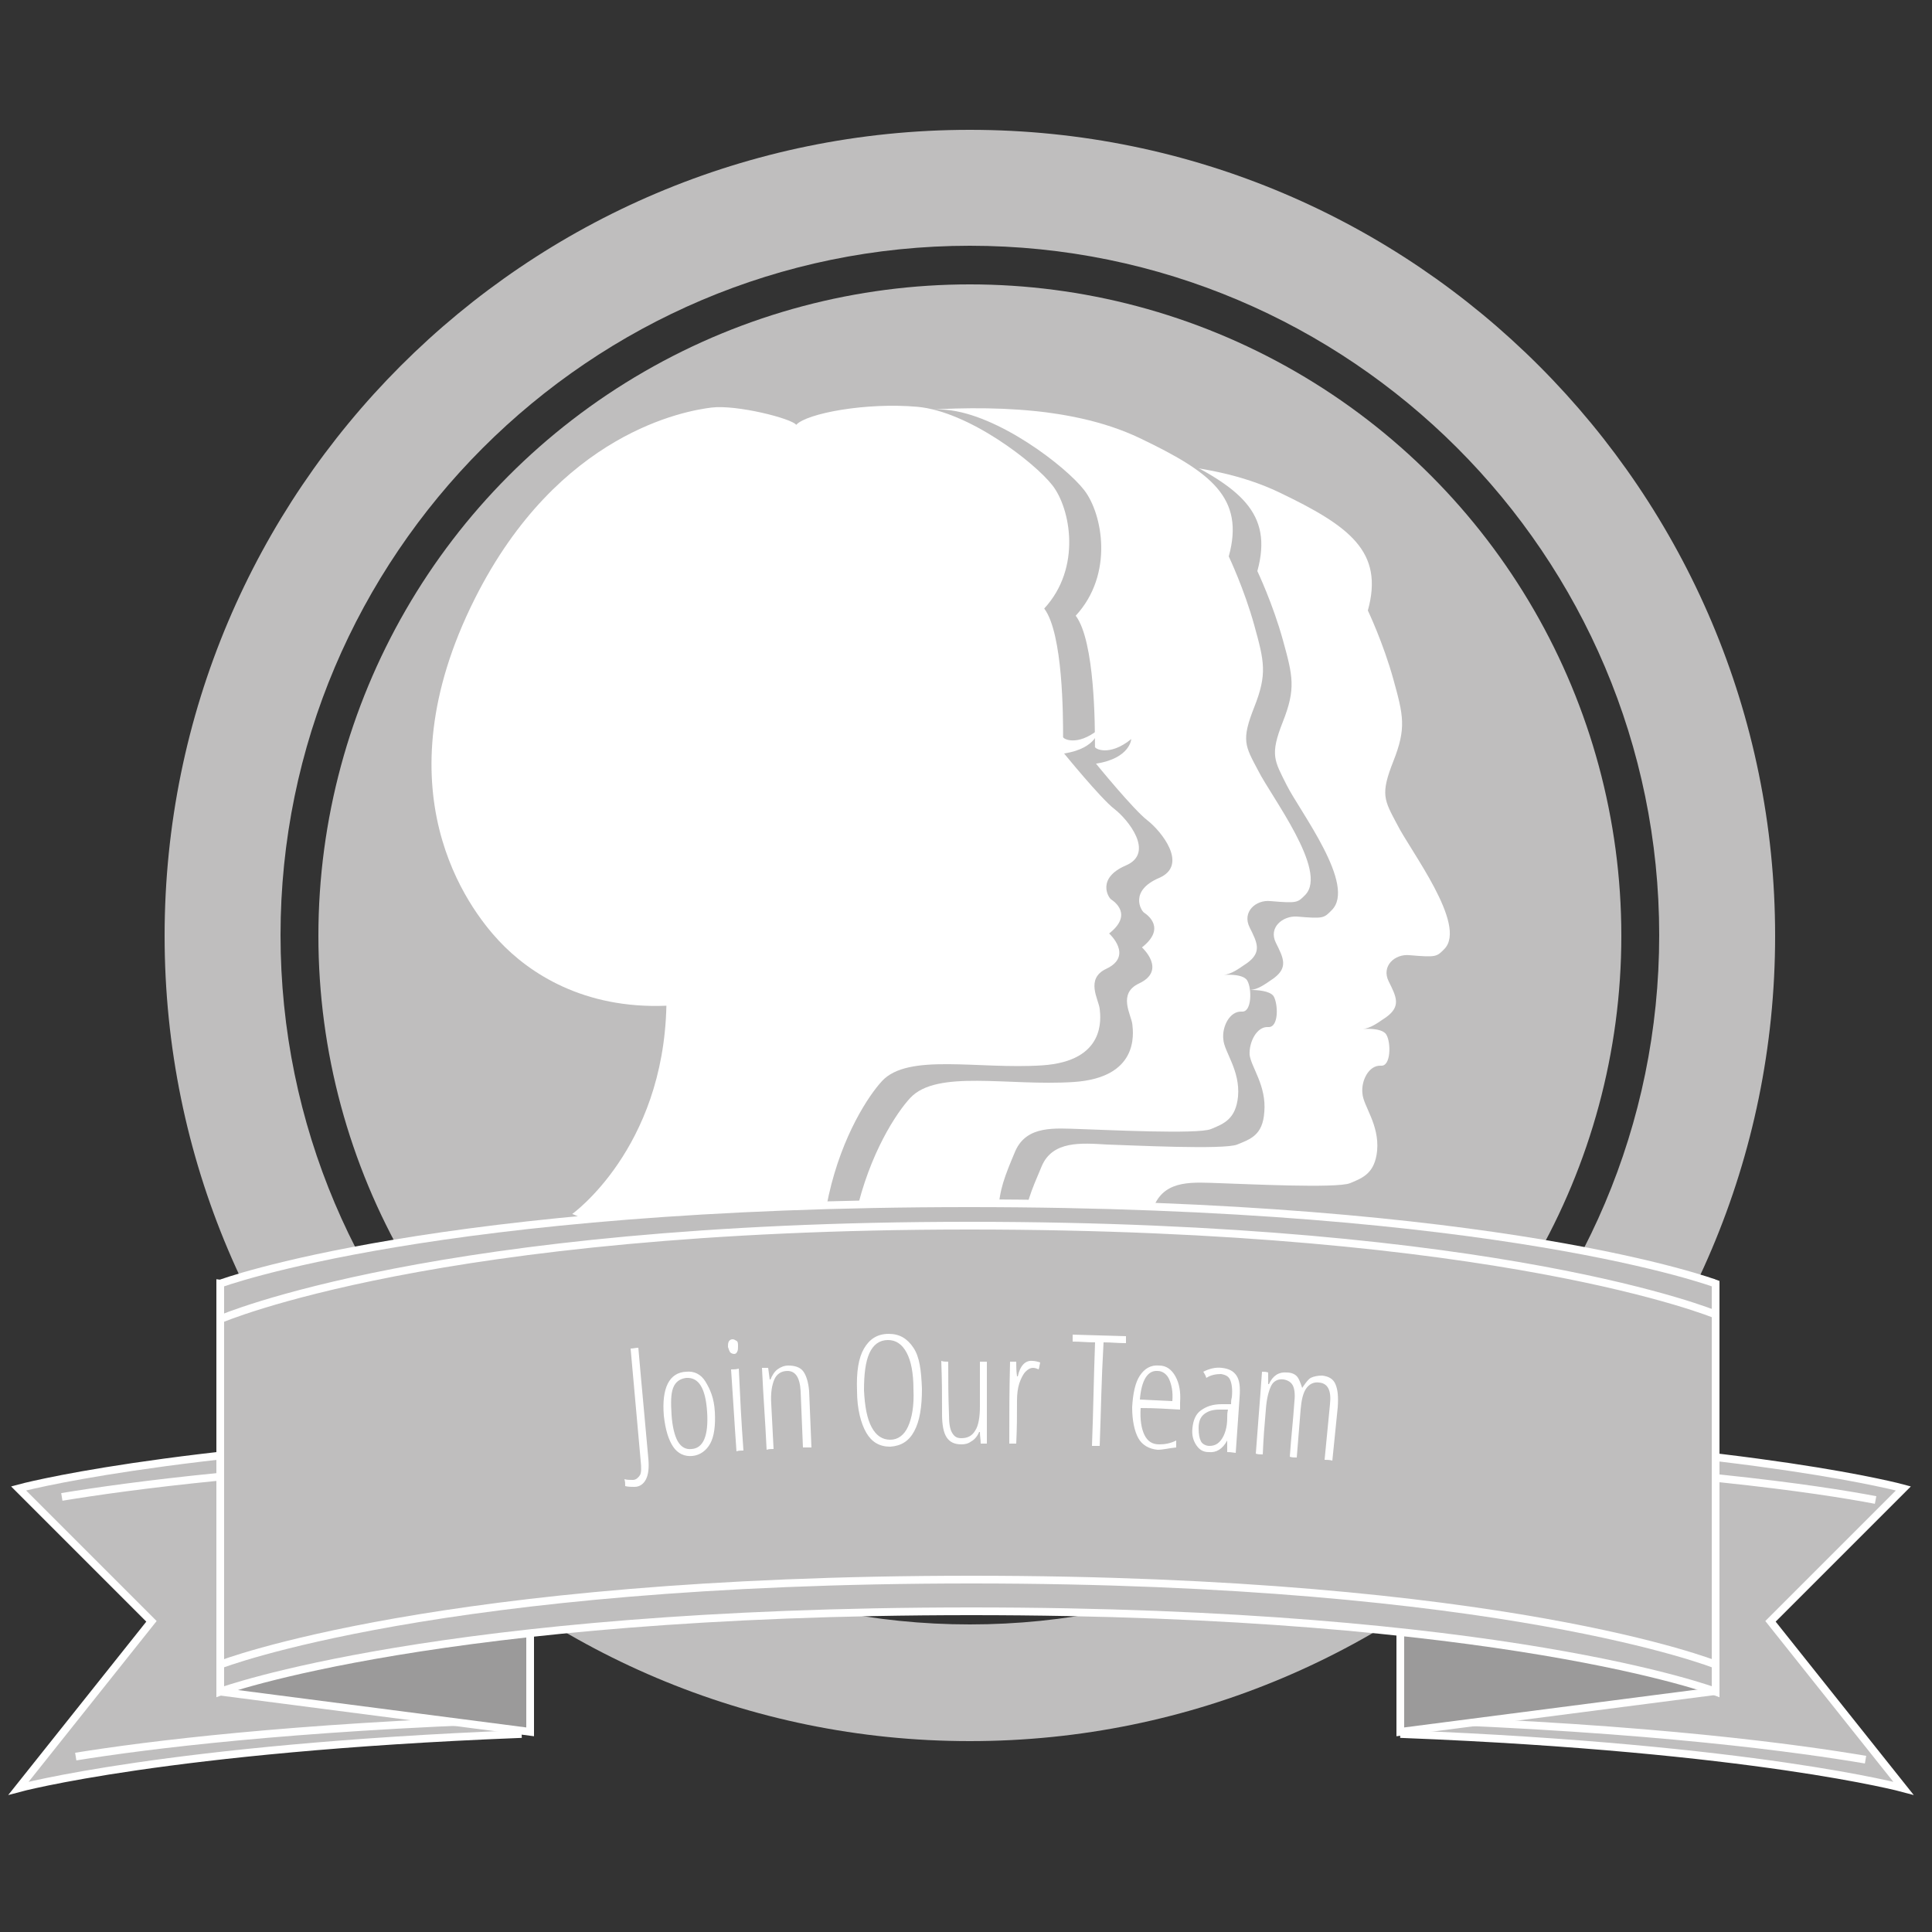
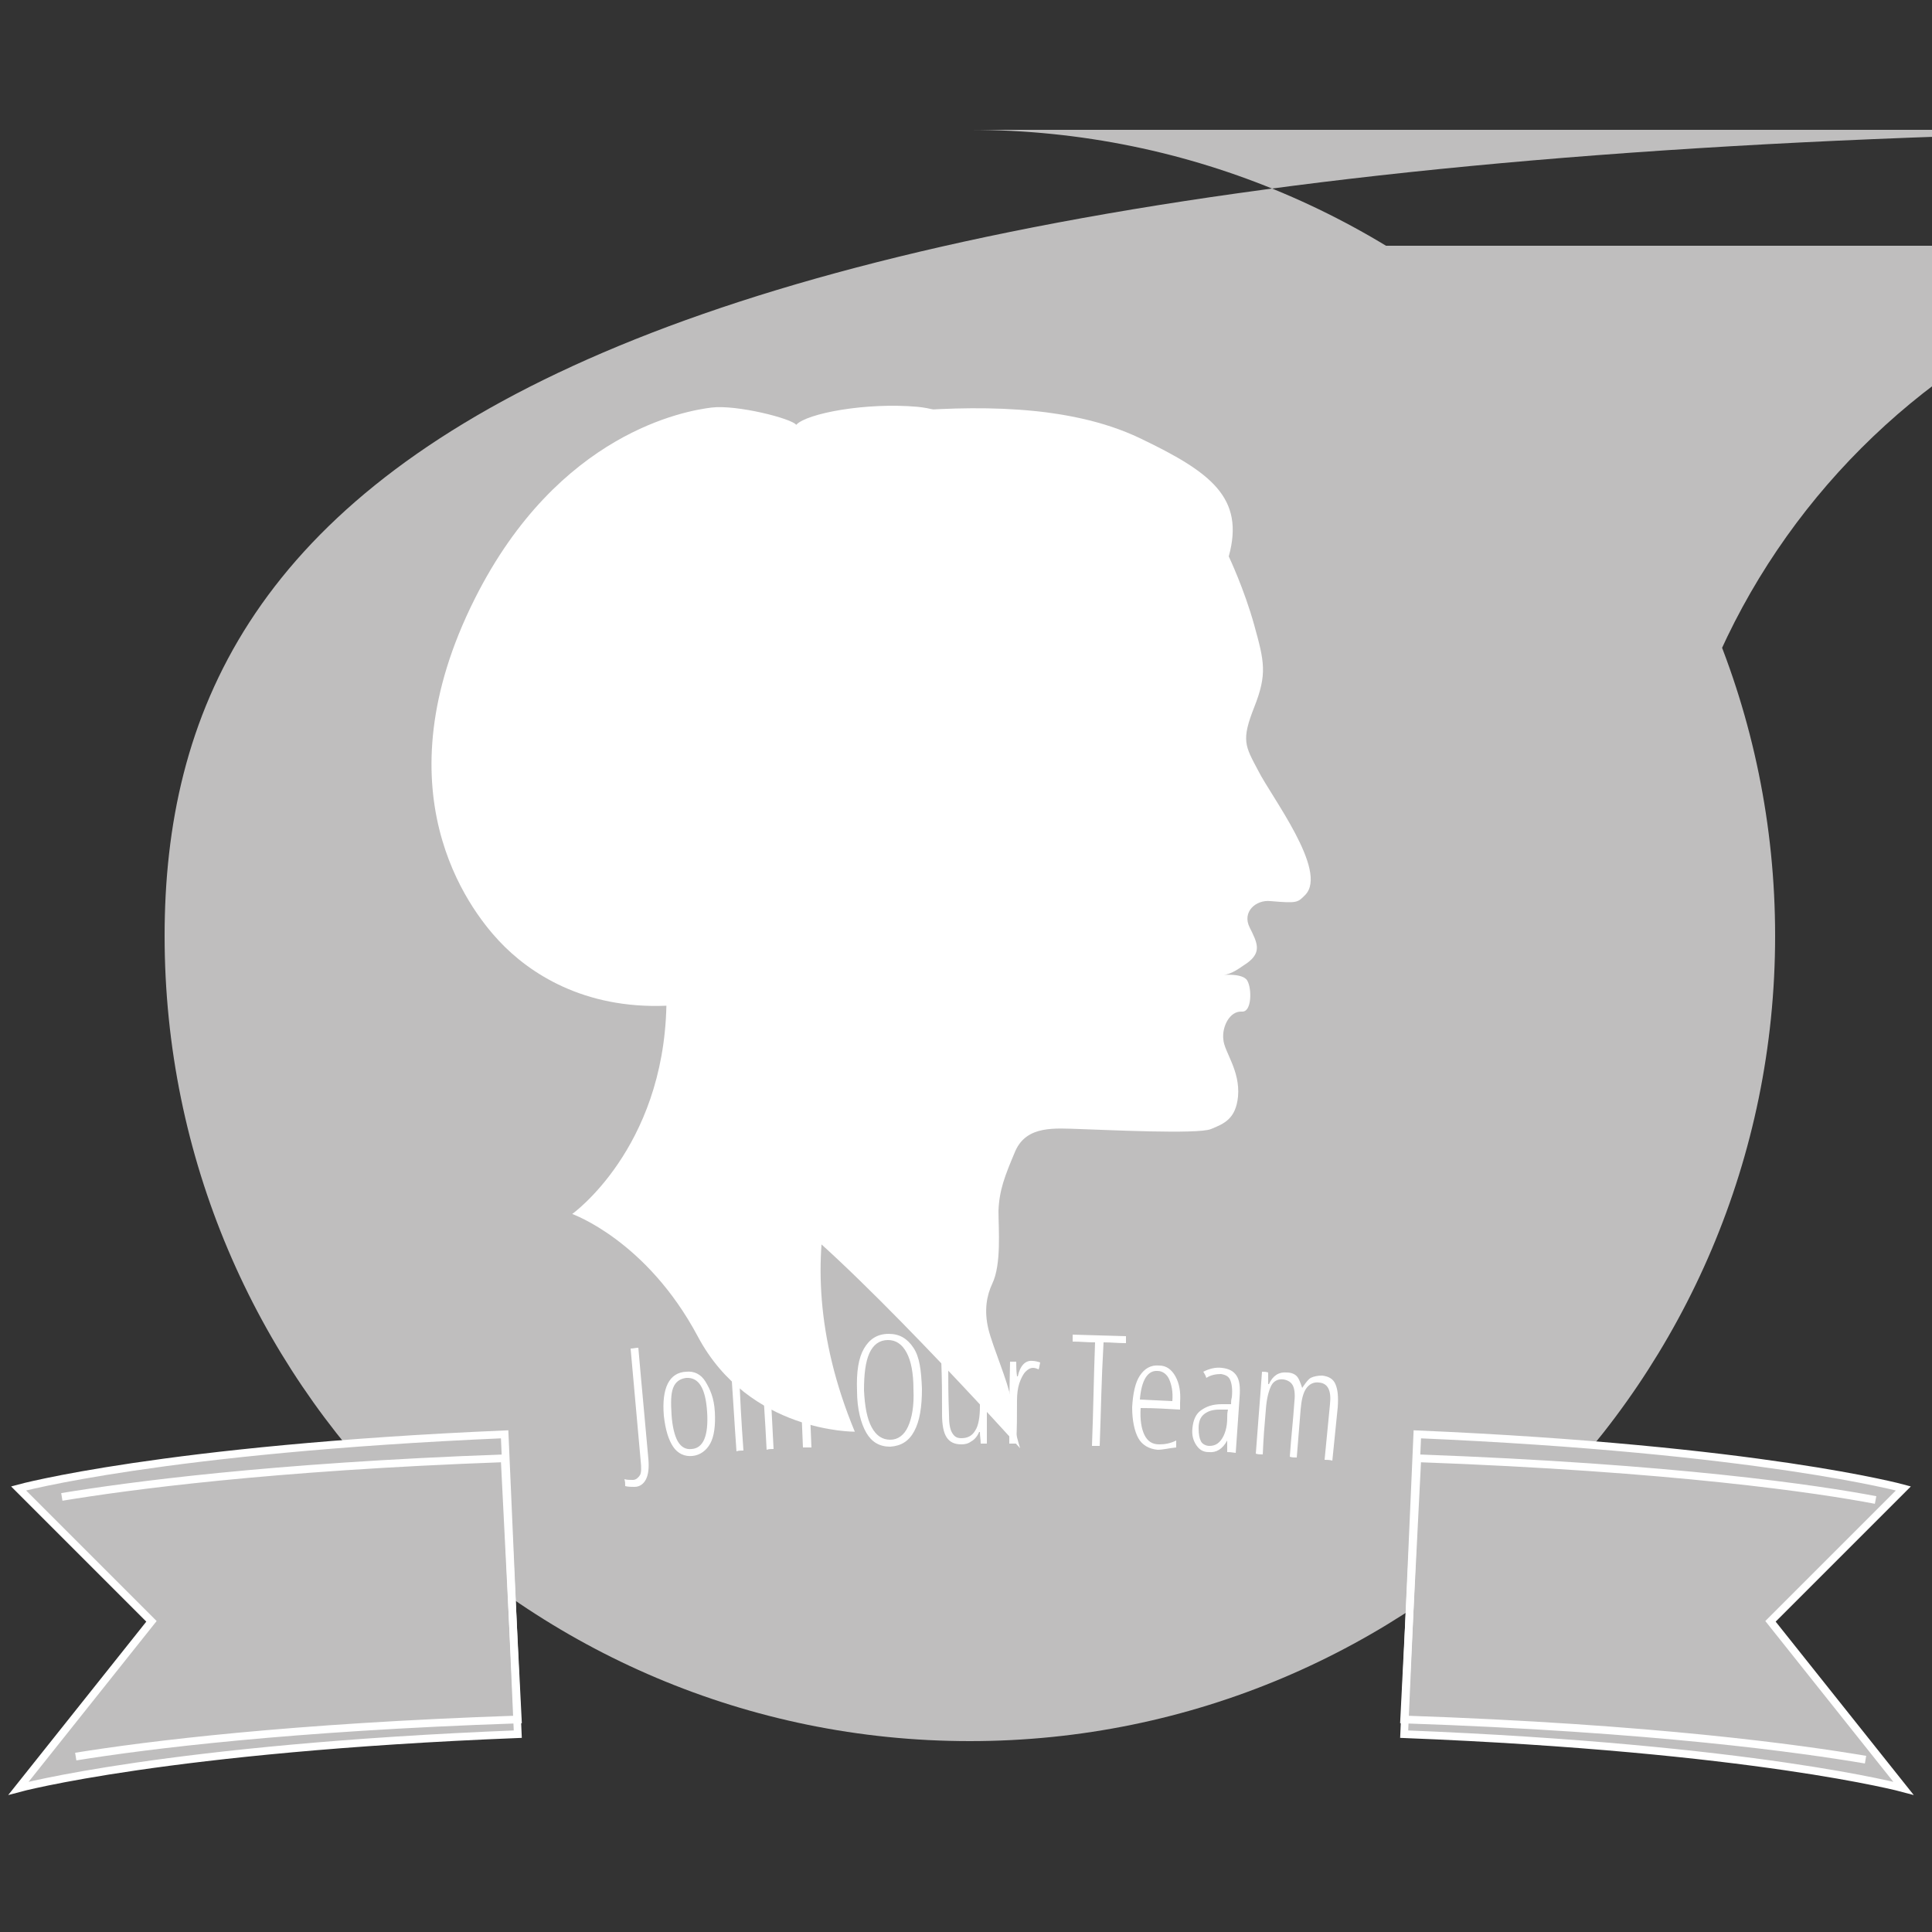
<svg xmlns="http://www.w3.org/2000/svg" width="250" height="250" viewBox="0 0 250 250">
  <rect x="0" y="0" width="250" height="250" fill="#333333" stroke="none" />
-   <path class="outer_ring" fill="#BFBEBE" d="M125.5 31.8c49.2 0 89.2 40 89.2 89.2s-40 89.2-89.2 89.2-89.2-40-89.2-89.2c0-49.1 40-89.2 89.2-89.2m0-15C68 16.8 21.3 63.5 21.3 121.1S68 225.3 125.5 225.3s104.2-46.7 104.2-104.2S183.1 16.8 125.5 16.8z" />
+   <path class="outer_ring" fill="#BFBEBE" d="M125.5 31.8c49.2 0 89.2 40 89.2 89.2c0-49.1 40-89.2 89.2-89.2m0-15C68 16.8 21.3 63.5 21.3 121.1S68 225.3 125.5 225.3s104.2-46.7 104.2-104.2S183.1 16.8 125.5 16.8z" />
  <circle class="bg_circle" fill="#BFBEBE" cx="125.5" cy="121.1" r="84.3" />
-   <path fill="#FFF" d="M150 194.4s-23.2-25.8-32.5-31.9c-9.3-6.2-8.6-4.8-12.5-8.8-.7-.7.1-2.4 1.3-3.6 1.1-1.1 6.6-9.3 6.7-15.4.1-6.1-1.6-9.7-3.3-11.3-1.7-1.6-.4.4-2.3-1.4-1.9-1.9-5.7-14.9-6.3-18-.6-3.3-.9-20.7 6.6-30.4 7.4-9.7 16.9-12.4 26.4-13.3 9.5-.8 22-1.1 31.4 3.4 9.2 4.4 13.6 7.7 11.5 15.3 0 0 2 4.2 3.3 8.9 1.3 4.7 1.7 6.3 0 10.6s-1.2 5 .5 8.2c1.7 3.4 9.1 13 6.1 16.1-1 1-1 1.1-4.5.8-1.9-.2-3.7 1.4-2.7 3.4s1.6 3.2-.3 4.6c-1.6 1.1-2.3 1.6-3.7 1.6 0 0 3.1-.4 3.7.7.6 1 .6 4.1-.7 4-1.6-.1-2.6 2-2.4 3.6.1 1.6 2.2 4 1.9 7.4-.3 2.9-1.8 3.5-3.5 4.2-1.7.7-13.6.1-16.9 0-3.3-.1-6.9-.5-8.4 2.8-1.4 3.3-2.1 5.1-2.2 7.8 0 2.3.4 6.9-.8 9.4-.7 1.5-1.1 3.4-.5 5.9.6 2.4 2.5 6.7 2.9 9-.1 2.2 1.2 6.4 1.2 6.4z" />
  <path class="accent" fill="#BFBEBE" d="M132.7 158.6c0 2.3.4 6.9-.8 9.4-.7 1.5-1.1 3.4-.5 5.9.6 2.4 2.5 6.7 2.9 9 .4 2.3 1.6 6.5 1.6 6.5s-23.2-25.8-32.5-31.9" />
  <path class="accent" fill="#BFBEBE" d="M166.5 101.6c-1.6-3.2-2.2-3.9-.5-8.2 1.7-4.3 1.3-5.9 0-10.6-1.3-4.7-3.3-8.9-3.3-8.9 2.1-7.6-2.3-10.9-11.5-15.3-9.4-4.5-21.8-4.3-31.4-3.4l-9.2 107.6 22-4.1c0-2.7.8-4.5 2.2-7.8 1.4-3.3 5.1-3 8.4-2.8 3.3.1 15.2.7 16.9 0 1.7-.7 3.3-1.2 3.5-4.2.3-3.4-1.7-5.8-1.9-7.4-.1-1.6.9-3.7 2.4-3.6 1.4.1 1.3-3 .7-4-.5-.7-2.1-.8-3-.8 1-.1 1.7-.6 3-1.5 1.9-1.4 1.3-2.6.3-4.6s.9-3.5 2.7-3.4c3.5.3 3.5.2 4.5-.8 3.3-3.2-4.1-12.8-5.8-16.2z" />
  <path fill="#FFF" d="M132 187.4s-23.2-25.8-32.5-31.9c-9.3-6.2-8.6-4.8-12.5-8.8-.7-.7.1-2.4 1.3-3.6 1.1-1.1 6.6-9.3 6.7-15.4.1-6.1-1.6-9.7-3.3-11.3-1.7-1.6-.4.4-2.3-1.4-1.9-1.9-5.7-14.9-6.3-18-.6-3.3-.9-20.7 6.6-30.4 7.4-9.7 16.9-12.4 26.4-13.3 9.5-.8 22-1.1 31.4 3.4 9.2 4.4 13.6 7.7 11.5 15.3 0 0 2 4.2 3.3 8.9 1.3 4.7 1.7 6.3 0 10.6s-1.2 5 .5 8.2c1.7 3.4 9.1 13 6.1 16.1-1 1-1 1.1-4.5.8-1.9-.2-3.7 1.4-2.7 3.4s1.6 3.2-.3 4.6c-1.6 1.1-2.3 1.6-3.7 1.6 0 0 3.1-.4 3.7.7.6 1 .6 4.1-.7 4-1.6-.1-2.6 2-2.4 3.6.102 1.6 2.2 4 1.9 7.4-.3 2.9-1.8 3.5-3.5 4.2-1.7.7-13.6.1-16.9 0-3.3-.1-6.898-.5-8.398 2.8-1.4 3.3-2.1 5.1-2.2 7.8 0 2.3.4 6.9-.8 9.4-.7 1.5-1.1 3.4-.5 5.9.6 2.4 2.5 6.7 2.9 9-.102 2.2 1.198 6.4 1.198 6.4z" />
-   <path class="accent" fill="#BFBEBE" d="M114.178 188.395s-13.962.138-20.735-12.58c-6.772-12.717-16.588-16.173-16.588-16.173s12.025-8.57 12.44-27.508c-10.92.45-18.11-4.284-22.117-8.57-4.008-4.286-15.917-19.847-3.18-45.204C75.06 56.347 91.924 53.547 95.24 53.133s10.644 1.45 11.196 2.28c1.382-1.52 9.227-2.985 16-2.384 6.776.6 15.518 7.36 17.865 10.4 2.352 3.042 3.873 10.852-1.103 16.242 2.49 3.317 2.49 14.308 2.49 16.935-.14.242 1.796 1.383 4.698-.97 0 0-.137 2.49-4.563 3.182 0 0 4.84 5.943 6.638 7.325 1.796 1.382 5.39 5.805 1.52 7.464-3.87 1.66-2.35 4.216-1.935 4.493.415.276 2.9 2.004-.277 4.492 0 0 3.268 2.954-.38 4.667-2.8 1.312-1.004 4.042-.864 5.285.138 1.245.83 6.91-7.602 7.466-8.433.553-17.695-1.66-21.15 2.074-3.455 3.73-14.1 21.01-3.594 46.308z" />
  <path fill="#FFF" d="M110.61 185.26s-13.68.136-20.316-12.323c-6.636-12.46-16.252-15.847-16.252-15.847s11.782-8.396 12.19-26.95c-10.7.44-17.743-4.197-21.67-8.396-3.927-4.198-15.595-19.444-3.114-44.287C72.282 55.89 88.806 53.147 92.056 52.74c3.25-.405 10.427 1.423 10.97 2.236 1.353-1.49 9.04-2.925 15.675-2.336 6.64.59 15.203 7.212 17.504 10.19 2.305 2.98 3.793 10.63-1.082 15.913 2.44 3.25 2.44 14.02 2.44 16.59-.138.238 1.76 1.355 4.603-.947 0 0-.135 2.438-4.47 3.116 0 0 4.74 5.823 6.5 7.177 1.76 1.353 5.282 5.687 1.49 7.312-3.792 1.626-2.302 4.13-1.895 4.402.406.27 2.844 1.964-.27 4.4 0 0 3.2 2.895-.372 4.572-2.744 1.286-.984 3.96-.848 5.18.135 1.22.812 6.77-7.447 7.313-8.262.54-17.337-1.626-20.723 2.03-3.385 3.657-13.814 20.587-3.52 45.37z" />
  <g stroke="#FFF" stroke-miterlimit="10">
    <path class="accent" fill="#BFBEBE" d="M67 224.4l-1.7-38.8c-44.3 1.9-62.9 7-62.9 7l17.2 17.2-17.2 21.6s19.2-5.2 64.6-7zM181.7 224.4l1.7-38.8c44.3 1.9 62.9 7 62.9 7l-17.2 17.2 17.2 21.6s-19.2-5.2-64.6-7z" />
    <path fill="none" d="M9.8 227.3c9.3-1.5 27.7-3.8 57.2-4.8l-1.7-33.8c-30.5 1.1-48.8 3.6-57.3 5M241.4 227.7c-8.3-1.4-27.3-4.1-59.7-5.2l1.7-33.8c33.2 1.2 52 4 59.3 5.4" />
-     <path fill="#9B9A9A" d="M28.5 166.1v52.8l40.1 5.2v-52.8zM181.2 224.1v-52.8l40.2-5.2v52.8z" />
-     <path class="accent" fill="#BFBEBE" d="M222 218.9s-27.4-10.4-96.3-10.4c-69 0-97.2 10.4-97.2 10.4v-52.8s27.9-10.4 96.9-10.4 96.6 10.4 96.6 10.4v52.8z" />
-     <path fill="none" d="M28.5 170.7s27.9-12.1 96.9-12.1 96.6 11.5 96.6 11.5M222 215.4s-27.4-11-96.3-11c-69 0-97.2 11-97.2 11" />
  </g>
  <g>
    <g fill="#FFF">
      <path d="M82.1 192.4c-.4 0-.8 0-1.2-.1 0-.4 0-.5-.1-.9.3.1.7.1 1.1.1s.7-.3.9-.6c.2-.3.2-1 .1-1.9-.5-5.8-.8-8.7-1.3-14.5.4 0 .6-.1 1-.1.5 5.8.8 8.7 1.3 14.4.1 1.1 0 2-.3 2.6-.3.6-.8 1-1.5 1zM92.5 182.7c.1 1.8-.1 3.2-.6 4.1-.5.9-1.3 1.5-2.3 1.6-1 .1-1.9-.3-2.5-1.2-.6-.9-1-2.2-1.2-4-.3-3.6.7-5.6 2.9-5.7 1-.1 1.9.3 2.5 1.3.6 1 1.1 2.1 1.2 3.9zm-5.6.4c.1 1.5.4 2.7.8 3.4.4.7 1 1.1 1.8 1 1.5-.1 2.2-1.7 2-4.8-.2-3.1-1.1-4.5-2.7-4.4-.8.1-1.4.5-1.7 1.3-.3.8-.3 1.9-.2 3.5zM94.2 174.3c0-.3 0-.5.1-.7.1-.2.3-.3.5-.3s.3.1.5.2.2.4.2.7 0 .5-.1.7c-.1.2-.2.3-.4.3s-.4-.1-.5-.2-.2-.4-.3-.7zm2 13.4c-.4 0-.6 0-.9.1-.3-4.2-.4-6.3-.7-10.6.4 0 .6 0 1-.1.2 4.3.3 6.4.6 10.6zM103.9 187.3c-.1-2.9-.2-4.4-.3-7.3-.1-1.8-.7-2.6-1.7-2.6-.8 0-1.4.4-1.7 1.1-.3.7-.5 1.7-.4 3.2.1 2.3.2 3.5.3 5.8-.4 0-.6 0-.9.1-.2-4.2-.4-6.3-.6-10.6h.8c.1.6.1.9.2 1.5h.1c.2-.5.5-1 .9-1.3s.9-.5 1.4-.5c.8 0 1.5.2 1.9.7s.7 1.4.8 2.6c.1 2.9.2 4.4.3 7.3h-1.1zM119.3 179.7c0 2.4-.3 4.2-1 5.5-.7 1.3-1.7 1.9-3.1 2-1.4 0-2.4-.6-3.1-1.8-.7-1.2-1.2-3.1-1.2-5.4-.1-2.5.2-4.3.9-5.5.7-1.2 1.7-1.9 3.2-1.9 1.4 0 2.4.6 3.2 1.8.8 1.2 1 2.9 1.1 5.3zm-7.5.2c.1 2.1.4 3.7 1 4.8.6 1.1 1.4 1.6 2.4 1.6s1.8-.6 2.3-1.7c.5-1.1.8-2.7.7-4.8 0-2.1-.3-3.7-.9-4.8-.6-1.1-1.4-1.6-2.4-1.6-1.1 0-1.9.6-2.4 1.7s-.7 2.7-.7 4.8zM122.7 176.2c0 2.8 0 4.1.1 6.9 0 1 .1 1.8.4 2.3.3.5.6.7 1.2.7.8 0 1.4-.3 1.8-1 .4-.6.6-1.7.6-3.1v-5.8h.9v10.6h-.8c0-.6-.1-.9-.1-1.5h-.1c-.2.5-.602 1-1 1.2-.4.3-.8.4-1.3.4-.9 0-1.5-.302-1.9-.9s-.6-1.6-.6-3c0-2.8 0-4.1-.1-6.9.3.1.5.1.9.1zM133.6 176.1c.3 0 .7.1 1 .2-.1.4-.1.6-.2.9-.2-.1-.5-.2-.7-.2-.4 0-.7.2-1 .5s-.6.9-.8 1.5c-.2.6-.3 1.4-.3 2.2 0 2.2 0 3.4-.1 5.6h-.9c0-4.2 0-6.4.1-10.6h.8c0 .7 0 1.1.1 1.9h.102c.298-1.4.998-2.1 1.898-2zM142.3 187.1h-1c.2-5.3.2-8 .4-13.4-1.2 0-1.8-.1-2.9-.1v-.9c2.8.1 4.1.1 6.9.2v.9c-1.2 0-1.8-.1-2.9-.1-.3 5.3-.3 8-.5 13.4zM149.8 187.6c-1.1-.1-2-.6-2.5-1.5s-.8-2.3-.8-4c.1-1.8.4-3.2 1-4.1s1.4-1.4 2.5-1.3c.9 0 1.6.5 2.1 1.4.5.9.7 2 .6 3.4v.9c-2-.102-3.1-.2-5.1-.2-.1 1.5.1 2.7.5 3.5.4.8 1 1.2 1.9 1.2.7 0 1.4-.102 2.2-.5v.898c-1 .102-1.7.302-2.4.302zm0-10.2c-1.3-.1-2.1 1.2-2.3 3.7 1.7.1 2.5.1 4.2.2.1-1.2-.1-2.1-.4-2.8s-.9-1.1-1.5-1.1zM158.8 187.9v-1.5c-.6 1.1-1.4 1.6-2.4 1.5-.7 0-1.2-.3-1.6-.9-.4-.6-.6-1.3-.5-2.2.1-1 .4-1.8 1.1-2.3.7-.5 1.5-.8 2.7-.8h1.2c0-.4 0-.5.1-.9.1-1 0-1.7-.2-2.2s-.6-.7-1.2-.8c-.6 0-1.3.1-1.9.5-.1-.3-.198-.5-.398-.8.8-.4 1.6-.6 2.4-.5.9.1 1.5.4 1.9 1s.5 1.5.4 2.8c-.2 2.9-.302 4.3-.5 7.2-.702-.1-.802-.1-1.102-.1zm-2.3-.8c.7 0 1.2-.3 1.6-.9.4-.6.7-1.5.7-2.7 0-.4 0-.7.1-1.1h-1.1c-.9 0-1.5.2-2 .6s-.7 1-.7 1.8.1 1.3.3 1.7c.2.4.7.6 1.1.6zM171.4 188.9c.3-2.9.4-4.3.7-7.2.2-1.8-.3-2.7-1.4-2.8-.7-.1-1.3.2-1.7.8-.4.6-.6 1.5-.7 2.7-.2 2.5-.3 3.7-.5 6.2-.4 0-.6 0-.9-.1.2-2.9.4-4.3.6-7.2.1-.9 0-1.6-.2-2-.2-.4-.6-.7-1.2-.8-.698-.1-1.3.2-1.6.8-.3.6-.6 1.6-.7 3.1-.2 2.3-.3 3.5-.398 5.8-.4 0-.6 0-.9-.1.3-4.2.5-6.3.8-10.6.3 0 .5 0 .8.1v1.5h.1c.5-1.1 1.3-1.6 2.3-1.5.6 0 1.1.2 1.4.6.3.4.6 1.4.6 1.4s.7-1.1 1.1-1.3c.4-.2.9-.3 1.5-.3.802.1 1.4.4 1.7 1.1.3.7.4 1.6.3 3-.3 2.8-.398 4.1-.698 6.9-.404-.1-.604-.1-1.004-.1z" />
    </g>
  </g>
</svg>